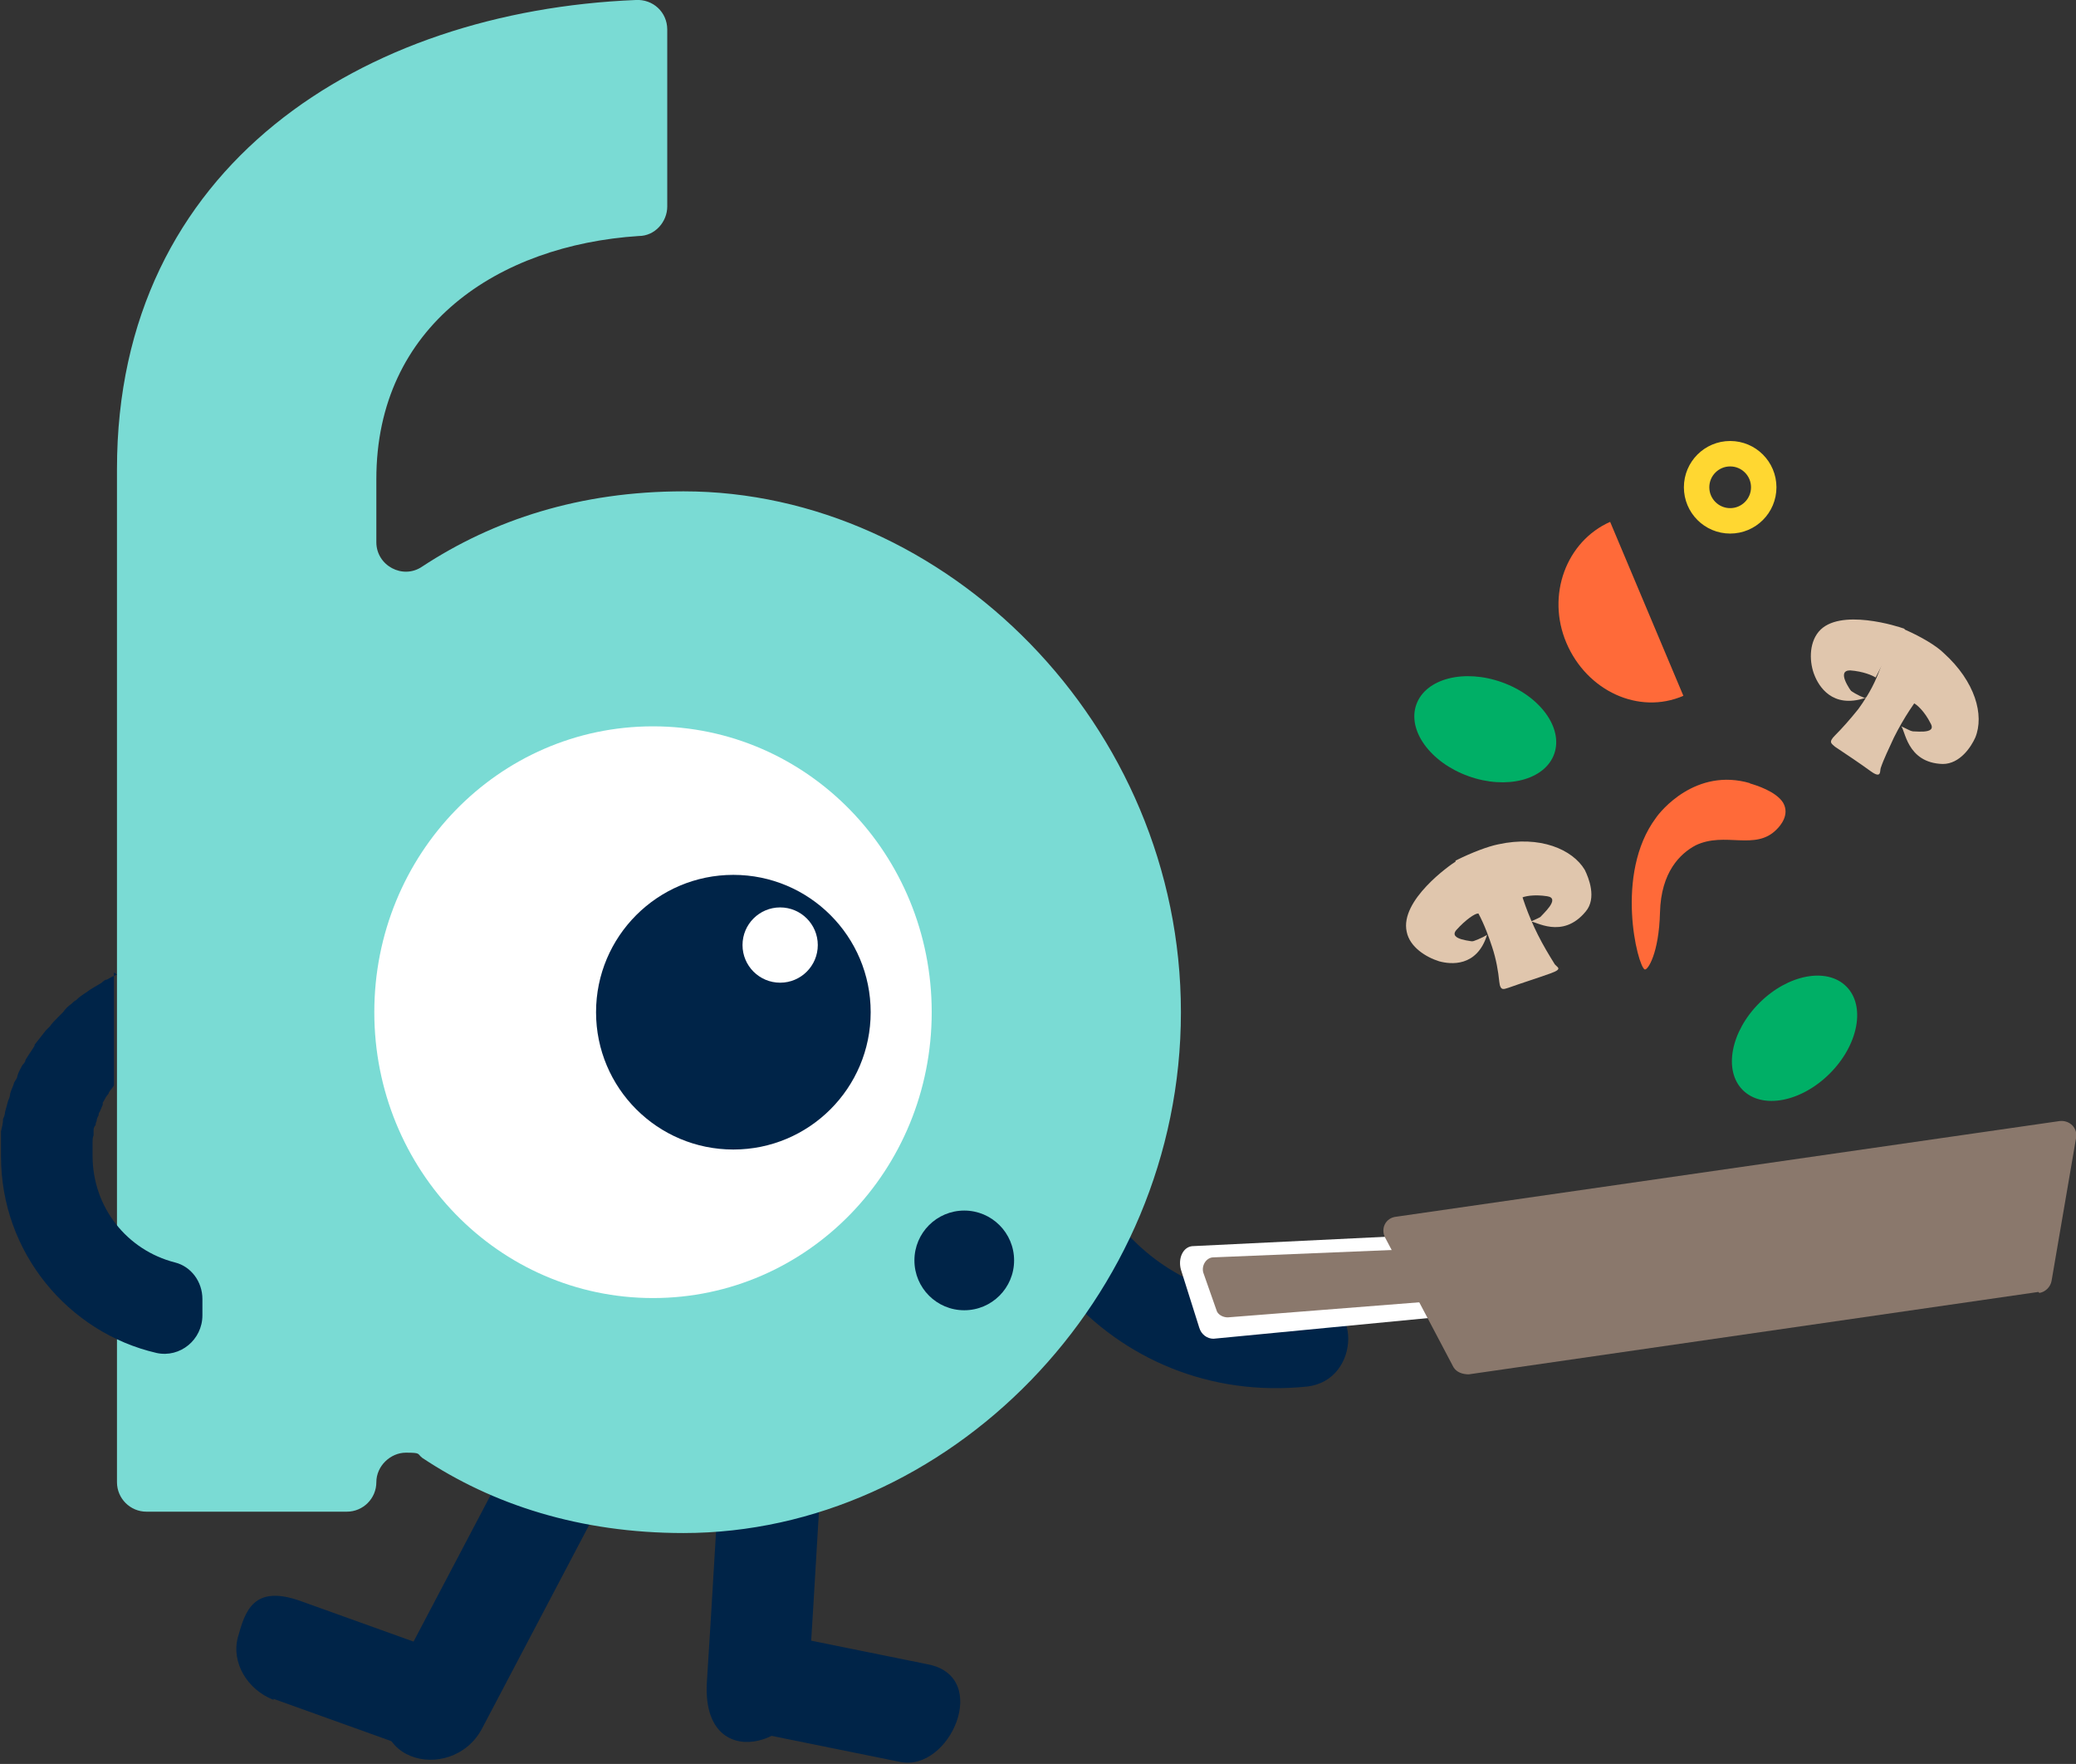
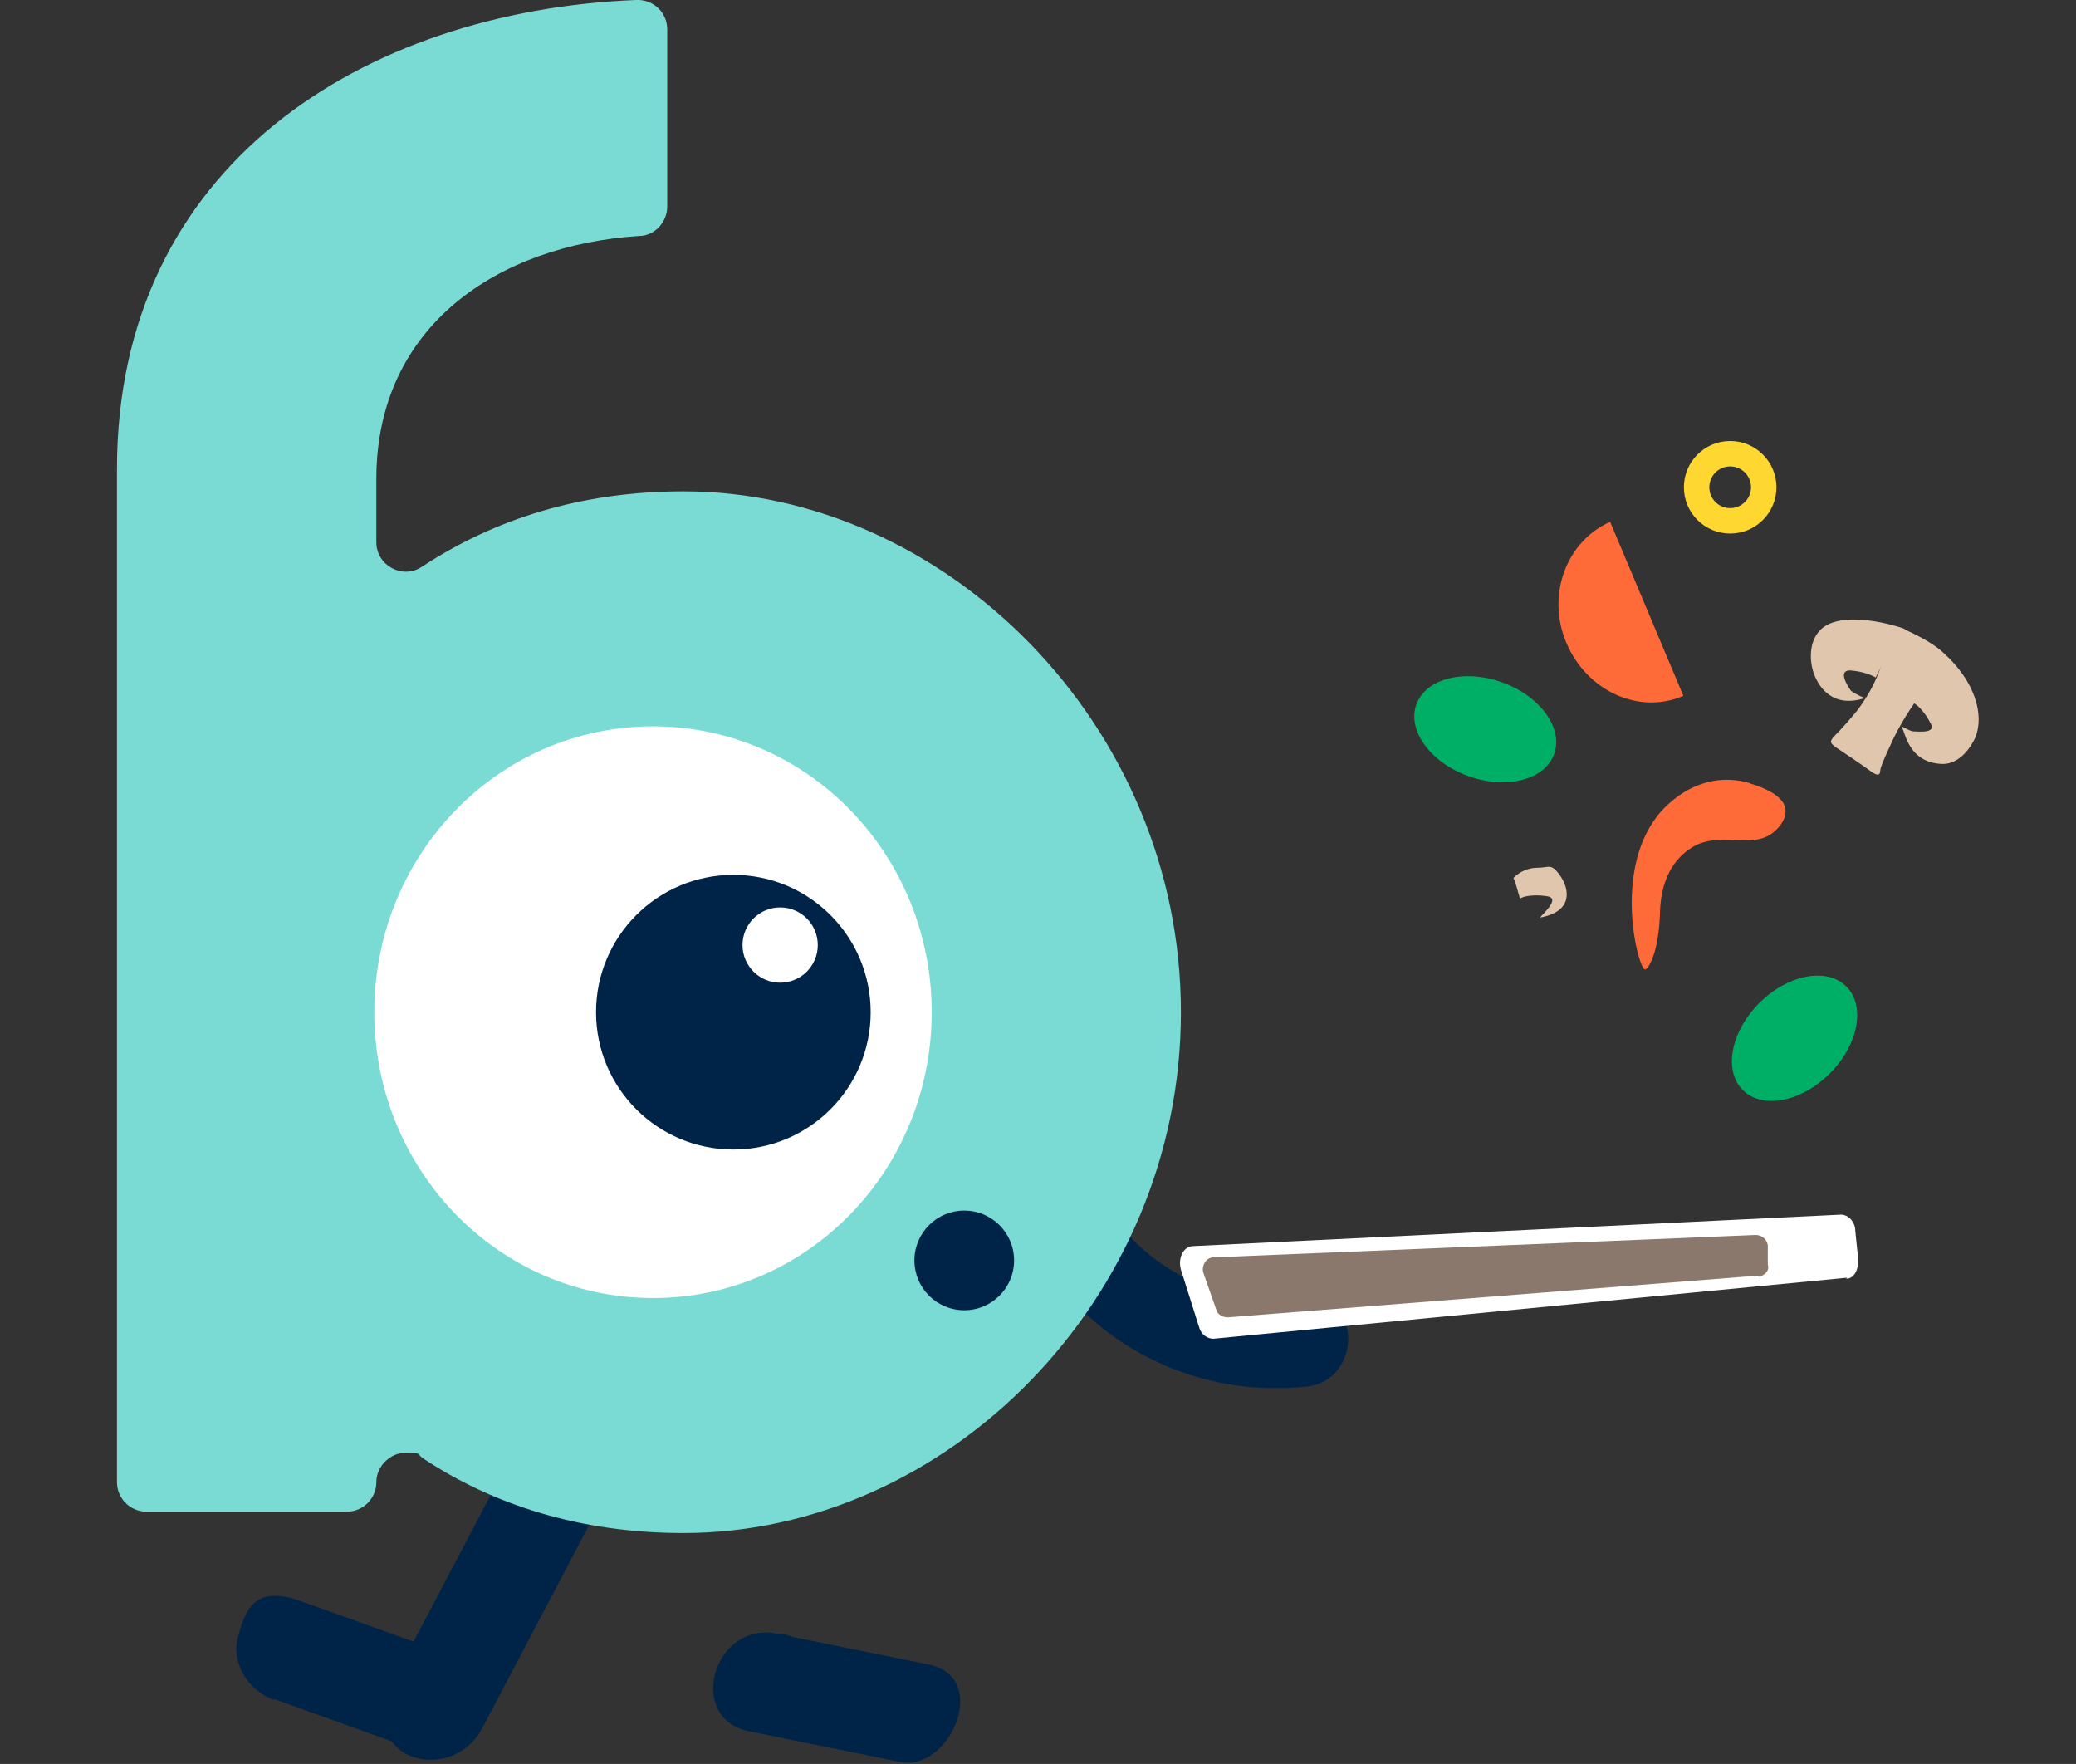
<svg xmlns="http://www.w3.org/2000/svg" id="Layer_1" data-name="Layer 1" width="204.1" height="173.4" viewBox="0 0 204.1 173.4">
  <rect x="0" y="0" width="204.1" height="173.4" fill="#333333" stroke="none" />
  <path d="M98,102.5c-3.3,18.6,11.2,35.8,30.5,33.8,5.4-.6,5.4-9.1,0-8.5-13.3,1.4-24.8-9.4-22.3-23.1s-7.2-7.6-8.2-2.3h0v.1Z" fill="#002448" stroke-width="0" />
  <g>
    <path d="M51.8,140.2c-4.3,8.2-8.7,16.5-13,24.7s5.6,10.7,8.6,5c4.3-8.2,8.7-16.5,13-24.7,4.3-8.2-5.6-10.7-8.6-5h0Z" fill="#002448" stroke-width="0" />
    <path d="M26.9,167c4.7,1.7,9.5,3.4,14.2,5.1l2.7-9.6-.4-.2c-2.5-.9-5.5,1-6.2,3.5s.9,5.2,3.5,6.2l.4.2c2.5.9,5.5-1,6.2-3.5s-.9-5.2-3.5-6.2c-4.7-1.7-9.5-3.4-14.2-5.1s-5.5,1-6.2,3.5.9,5.2,3.5,6.2h0v-.1Z" fill="#002448" stroke-width="0" />
  </g>
  <g>
-     <path d="M71.2,137.4c-.6,9.3-1.1,18.6-1.7,27.9s9.6,6.4,10,0c.6-9.3,1.1-18.6,1.7-27.9s-9.6-6.4-10,0h0Z" fill="#002448" stroke-width="0" />
    <path d="M91.2,163.6c-4.9-1-9.9-2-14.8-3-6.3-1.3-9,8.4-2.7,9.6h.5c6.3,1.4,9-8.3,2.7-9.6h-.5c-.9,3.1-1.8,6.3-2.7,9.6,4.9,1,9.9,2,14.8,3s9-8.4,2.7-9.6h0Z" fill="#002448" stroke-width="0" />
  </g>
  <path d="M67.2,48.3c-10.2,0-18.7,2.8-25.7,7.4-1.9,1.3-4.5-.1-4.5-2.4v-6.2c0-15.1,12-23,25.8-23.9,1.6,0,2.8-1.4,2.8-2.9V2.9c0-1.7-1.4-3-3.1-2.9C35.8,1.1,11.5,16.2,11.5,46.1v99.6c0,1.6,1.3,2.9,2.9,2.9h19.7c1.6,0,2.9-1.3,2.9-2.9s1.4-2.9,2.9-2.9,1.1.1,1.6.5c6.9,4.6,15.5,7.4,25.7,7.4,25.8,0,48.9-22.9,48.9-51.2s-23.2-51.2-48.9-51.2Z" fill="#7adbd4" stroke-width="0" />
  <path d="M64.2,71.4c15.2,0,27.4,12.6,27.4,28.1s-12.2,28.1-27.4,28.1-27.4-12.6-27.4-28.1,12.2-28.1,27.4-28.1Z" fill="#fff" stroke-width="0" />
  <g>
    <circle cx="72.1" cy="99.5" r="13.5" fill="#002448" stroke-width="0" />
    <circle cx="76.7" cy="92.9" r="3.7" fill="#fff" stroke-width="0" />
  </g>
  <circle cx="94.8" cy="123.9" r="4.9" fill="#002448" stroke-width="0" />
-   <path d="M11.5,95.8q-.5.2-1,.5c-.2,0-.4.2-.5.3-.3.2-.7.4-1,.6-.2.1-.4.3-.6.4-.3.2-.6.4-.9.7-.2.1-.4.3-.5.4-.3.2-.6.5-.8.8-.2.2-.3.3-.5.5-.3.3-.6.6-.8.9-.1.1-.3.3-.4.4-.4.5-.7.9-1.1,1.4v.1c-.3.5-.6.9-.9,1.4,0,.2-.2.4-.3.5-.2.4-.4.7-.5,1.1,0,.2-.2.4-.3.6-.1.4-.3.7-.4,1.1,0,.2-.1.5-.2.7-.1.4-.2.7-.3,1.1,0,.2-.1.5-.2.7,0,.4-.1.8-.2,1.2v2.5c0,9.4,6.6,17.3,15.3,19.3,2.3.5,4.5-1.3,4.5-3.7v-1.6c0-1.7-1.1-3.2-2.7-3.6-4.7-1.2-8.1-5.4-8.1-10.5s0-.7,0-1v-.3c0-.2,0-.5.1-.7v-.4c0-.2,0-.4.2-.6,0-.1,0-.2.1-.4,0-.2.1-.4.2-.6,0-.1,0-.2.1-.3.1-.2.2-.5.3-.7v-.2c.2-.3.3-.6.5-.8,0,0,.1-.1.1-.2.1-.2.4-.5.5-.7v-11.1l.3.2Z" fill="#002448" stroke-width="0" />
  <path d="M181.6,125.6l-62.3,6c-.6,0-1.2-.4-1.4-1.1l-1.8-5.7c-.3-1.1.2-2.2,1.1-2.3l63.8-3.1c.7,0,1.4.7,1.4,1.6l.3,2.9c0,.9-.4,1.8-1.2,1.8l.1-.1Z" fill="#fff" stroke-width="0" />
-   <path d="M200.4,127l-56,8.1c-.6,0-1.2-.2-1.5-.7l-6.7-12.7c-.5-.9,0-2,1.1-2.1l65.2-9.4c1-.1,1.8.7,1.6,1.7l-2.4,14c-.1.6-.6,1.1-1.2,1.2l-.1-.1Z" fill="#8a786c" stroke-width="0" />
  <path d="M172.8,125.4l-52.1,4.1c-.5,0-1-.3-1.1-.7l-1.3-3.7c-.2-.7.3-1.5,1-1.5l53.3-2.2c.6,0,1.1.4,1.2,1v1.9c.2.6-.3,1.1-.9,1.2l-.1-.1Z" fill="#8a786c" stroke-width="0" />
  <g>
-     <path d="M143.1,84.7c-.5.3-5.5,3.8-4.8,6.9.3,1.5,1.9,2.5,3.2,2.9,1.1.3,3.7.6,4.7-2.6s0,0,0,0c-1,.6-3,1.3-4,.9-1.7-.8-1.1-3.4.3-4.3.7-.4,1.4-.4,1.8-.4.3.4.6,1,1,1.6.7,1.3,1.1,2.5,1.4,3.4.4,1.2.6,2.4.7,3.4s.5.7.9.6c1.4-.5,2.7-.9,4.1-1.4s.6-.6.4-1c-.5-.8-1.1-1.8-1.6-2.8-1-2-1.6-3.8-2-5.4.3-.2.9-.6,1.6-.7,1.5-.2,2.6-.1,3.1,1.6s-3.3,3.1-3.4,3.2c.4-.1,3.1,1.8,5.4-1,1.1-1.3.3-3.3-.1-4.1-1.2-2-4.4-3.4-8.5-2.5-1,.2-2.6.8-4.2,1.6v.1Z" fill="#e0c6ad" stroke-width="0" />
    <path d="M142.8,91.1" fill="#e0c6ad" stroke-width="0" />
-     <path d="M145.3,89.8c-.3,0-1.2.6-2.1,1.6-.9,1,1.6,1.1,1.9,1.2-2.9,1.7-4.1-.3-4.2-1.8s.3-1.3,1.2-2.1c1-.9,2.2-.8,2.5-.8.3.7.5,1.3.8,1.9h-.1Z" fill="#e0c6ad" stroke-width="0" />
    <path d="M149.5,88.3c.3-.2,1.3-.4,2.6-.2,1.4.2-.5,1.8-.7,2.1,3.3-.6,2.9-2.8,2-4.1s-1.1-.8-2.2-.8c-1.4,0-2.2.8-2.4,1,.3.7.4,1.3.6,1.9l.1.1Z" fill="#e0c6ad" stroke-width="0" />
  </g>
  <g>
    <path d="M187.2,61.8c-.5-.2-6.4-2.1-8.4.3-1,1.2-.9,3.1-.4,4.3.4,1,1.7,3.3,5,2.2s0,0-.1,0c-1.1-.4-2.9-1.6-3.1-2.7-.4-1.8,2.1-2.9,3.6-2.3.7.3,1.2.8,1.4,1.2-.2.5-.4,1.1-.7,1.8-.6,1.4-1.3,2.4-1.8,3.1-.8,1-1.6,1.9-2.3,2.6s-.3.8,0,1.1c1.2.8,2.4,1.6,3.5,2.4s.9,0,1-.3c.3-.9.8-1.9,1.3-3,1-2,2.1-3.6,3.1-4.8.4.1,1,.3,1.6.9,1.1,1.1,1.7,2,.6,3.5-1,1.4-4.4-.7-4.6-.7.4.2.5,3.6,4.1,3.7,1.7,0,2.8-1.7,3.2-2.6.9-2.2,0-5.5-3.1-8.3-.7-.7-2.2-1.6-3.8-2.3l-.1-.1Z" fill="#e0c6ad" stroke-width="0" />
    <path d="M181.9,65.4" fill="#e0c6ad" stroke-width="0" />
    <path d="M184.4,66.6c-.3-.2-1.2-.6-2.5-.7-1.4,0,0,1.9.2,2.2-3.1-1.3-2.2-3.4-1.1-4.5s1.2-.6,2.3-.3c1.3.3,2,1.3,2.1,1.5-.4.6-.7,1.2-1,1.8Z" fill="#e0c6ad" stroke-width="0" />
    <path d="M188.1,69.1c.3.1,1.1.8,1.7,2,.7,1.2-1.8.7-2.1.8,2.5,2.2,4,.6,4.5-.9s0-1.3-.7-2.2c-.8-1.1-2-1.3-2.3-1.3-.4.6-.8,1.1-1.2,1.7l.1-.1Z" fill="#e0c6ad" stroke-width="0" />
  </g>
  <path d="M165.5,68.4c-4.4,1.9-9.5-.5-11.5-5.2s0-10,4.3-11.9" fill="#ff6a39" stroke-width="0" />
  <path d="M172.1,77c-5.4-1.6-8.9,2.8-9.3,3.4-4.1,5.5-1.8,14.6-1.1,14.9.3.1,1.4-1.6,1.5-5.6s2-5.8,3.5-6.6c2.9-1.4,5.9.6,8-1.6.3-.3,1.3-1.4.6-2.6-.7-1.1-2.6-1.7-3.3-1.9h.1Z" fill="#ff6a39" stroke-width="0" />
  <ellipse cx="146.023" cy="71.685" rx="4.9" ry="7.2" transform="translate(29.112 184.793) rotate(-70.2)" fill="#00af66" stroke-width="0" />
  <ellipse cx="176.429" cy="102.062" rx="7.2" ry="4.9" transform="translate(-20.494 154.648) rotate(-45)" fill="#00af66" stroke-width="0" />
  <circle cx="170.1" cy="47.9" r="3.3" fill="none" stroke="#ffd731" stroke-miterlimit="10" stroke-width="2.5" />
</svg>